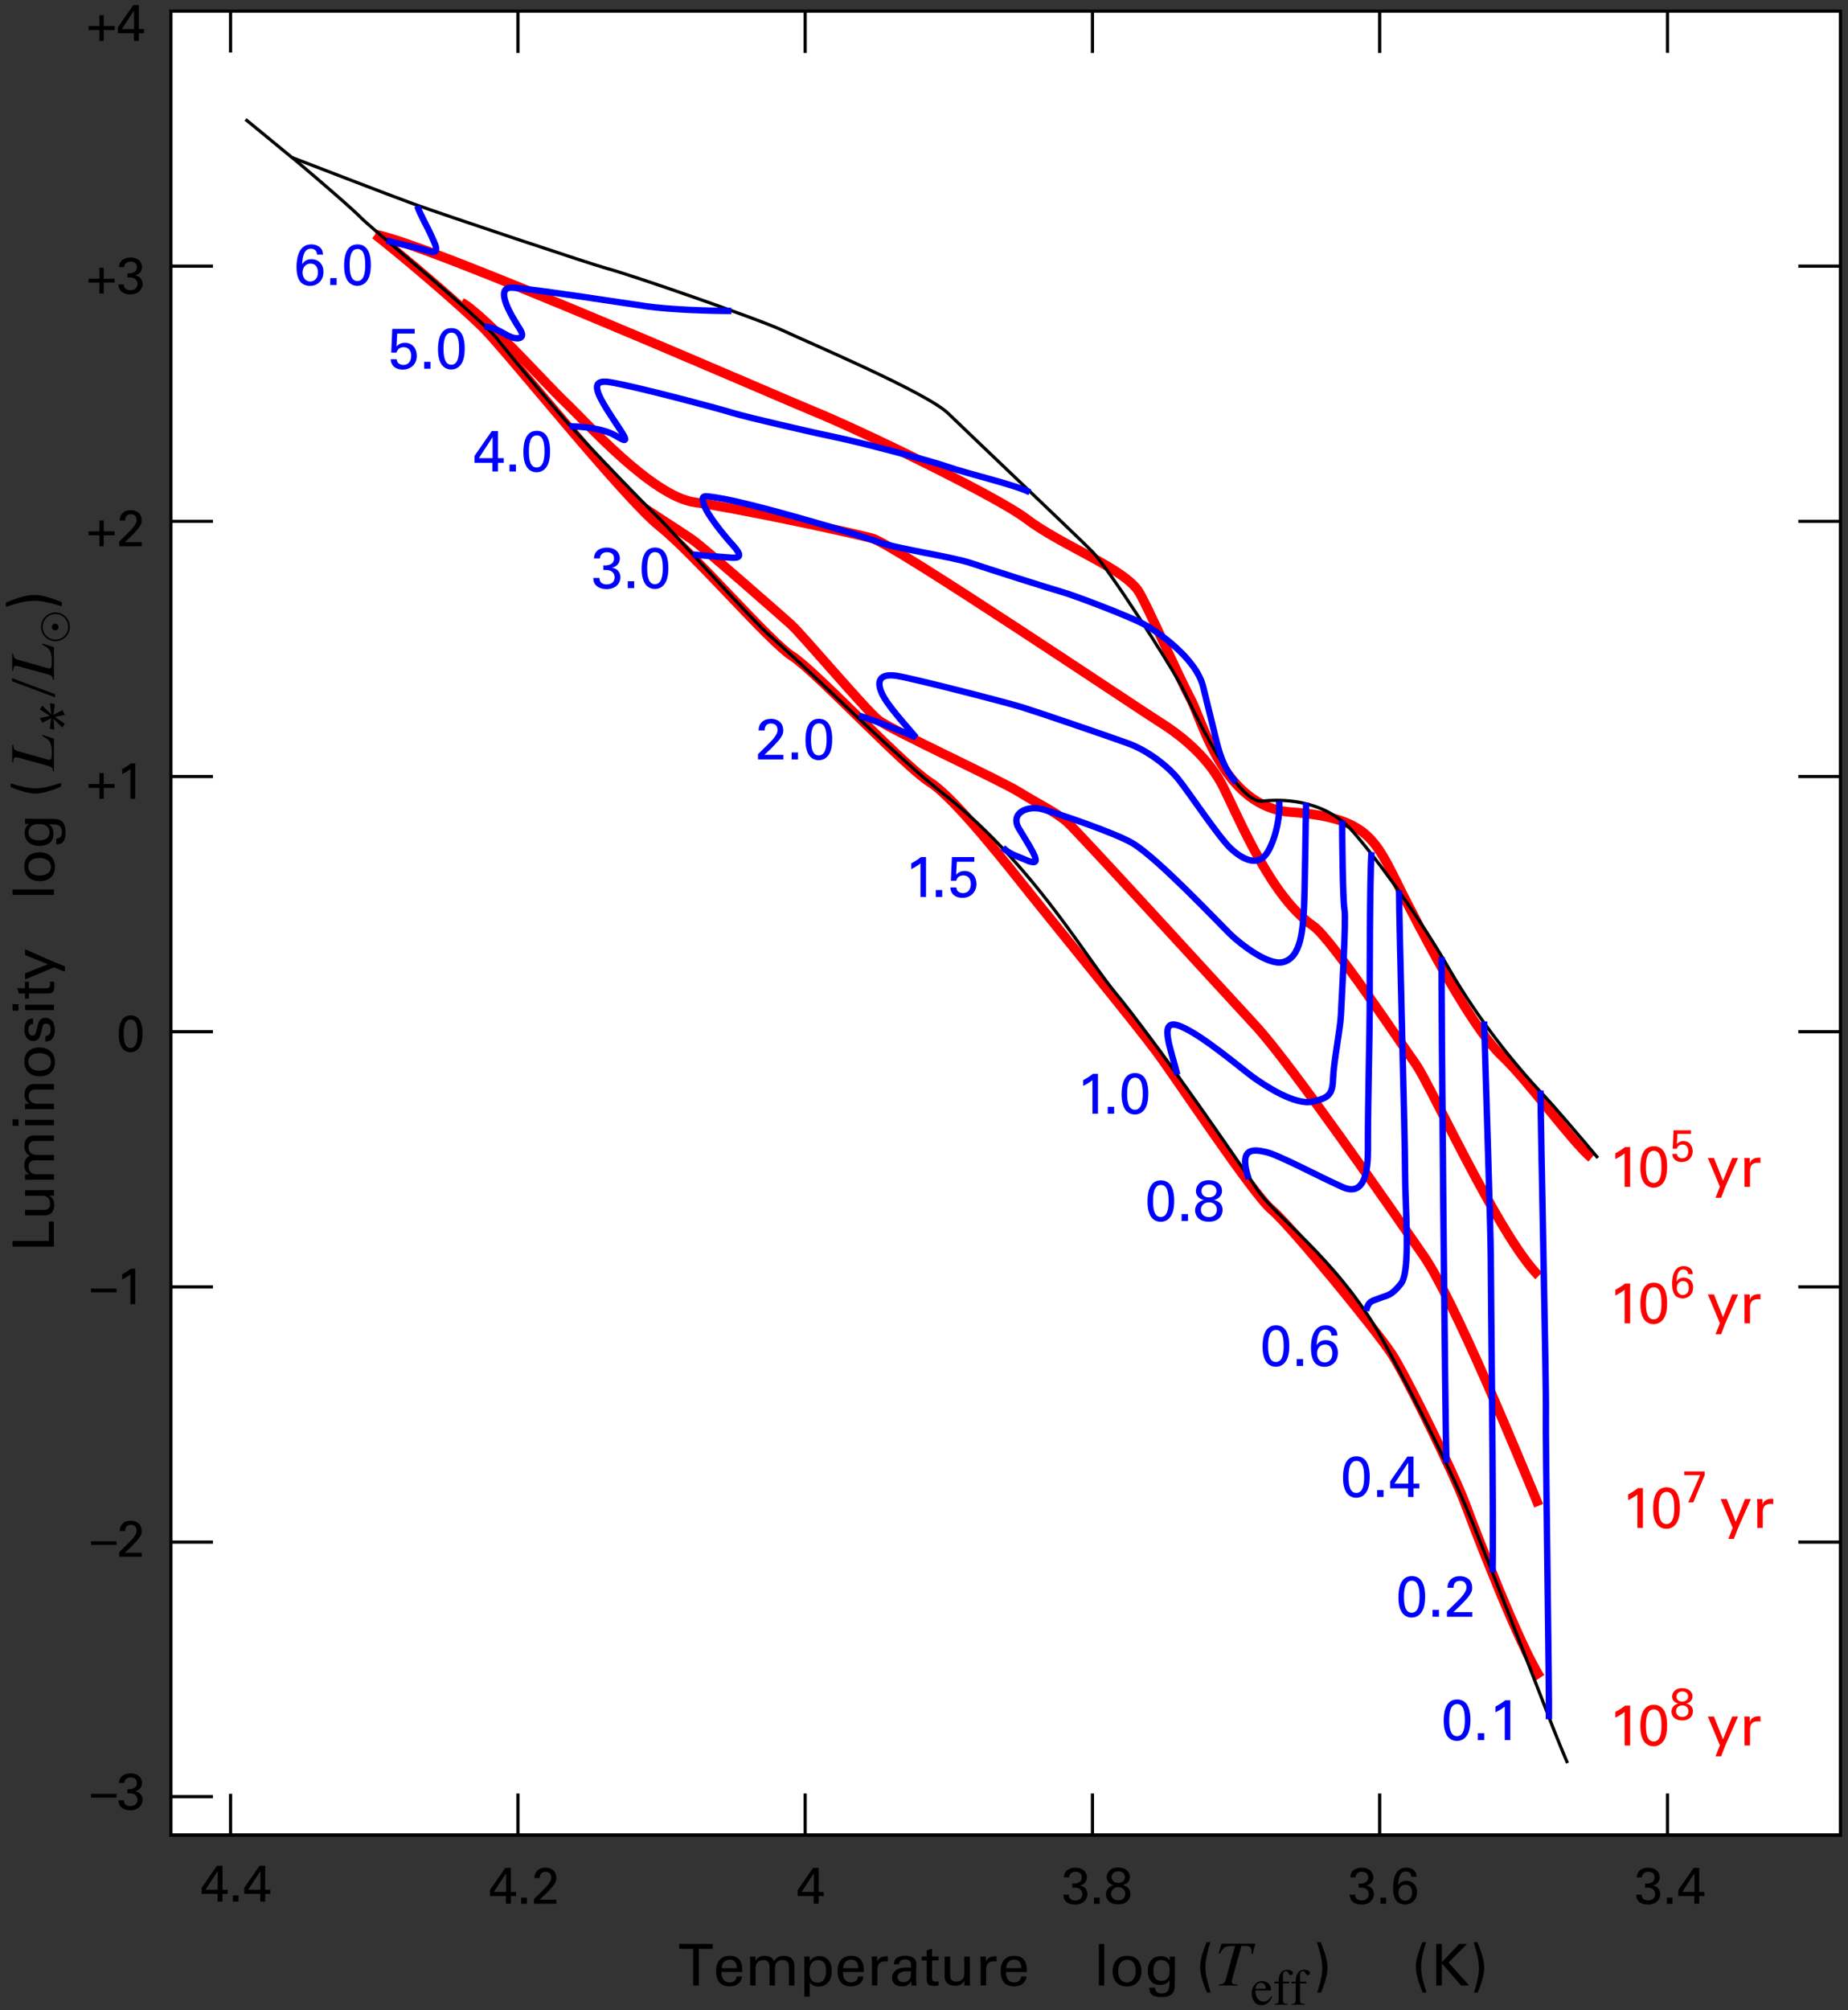
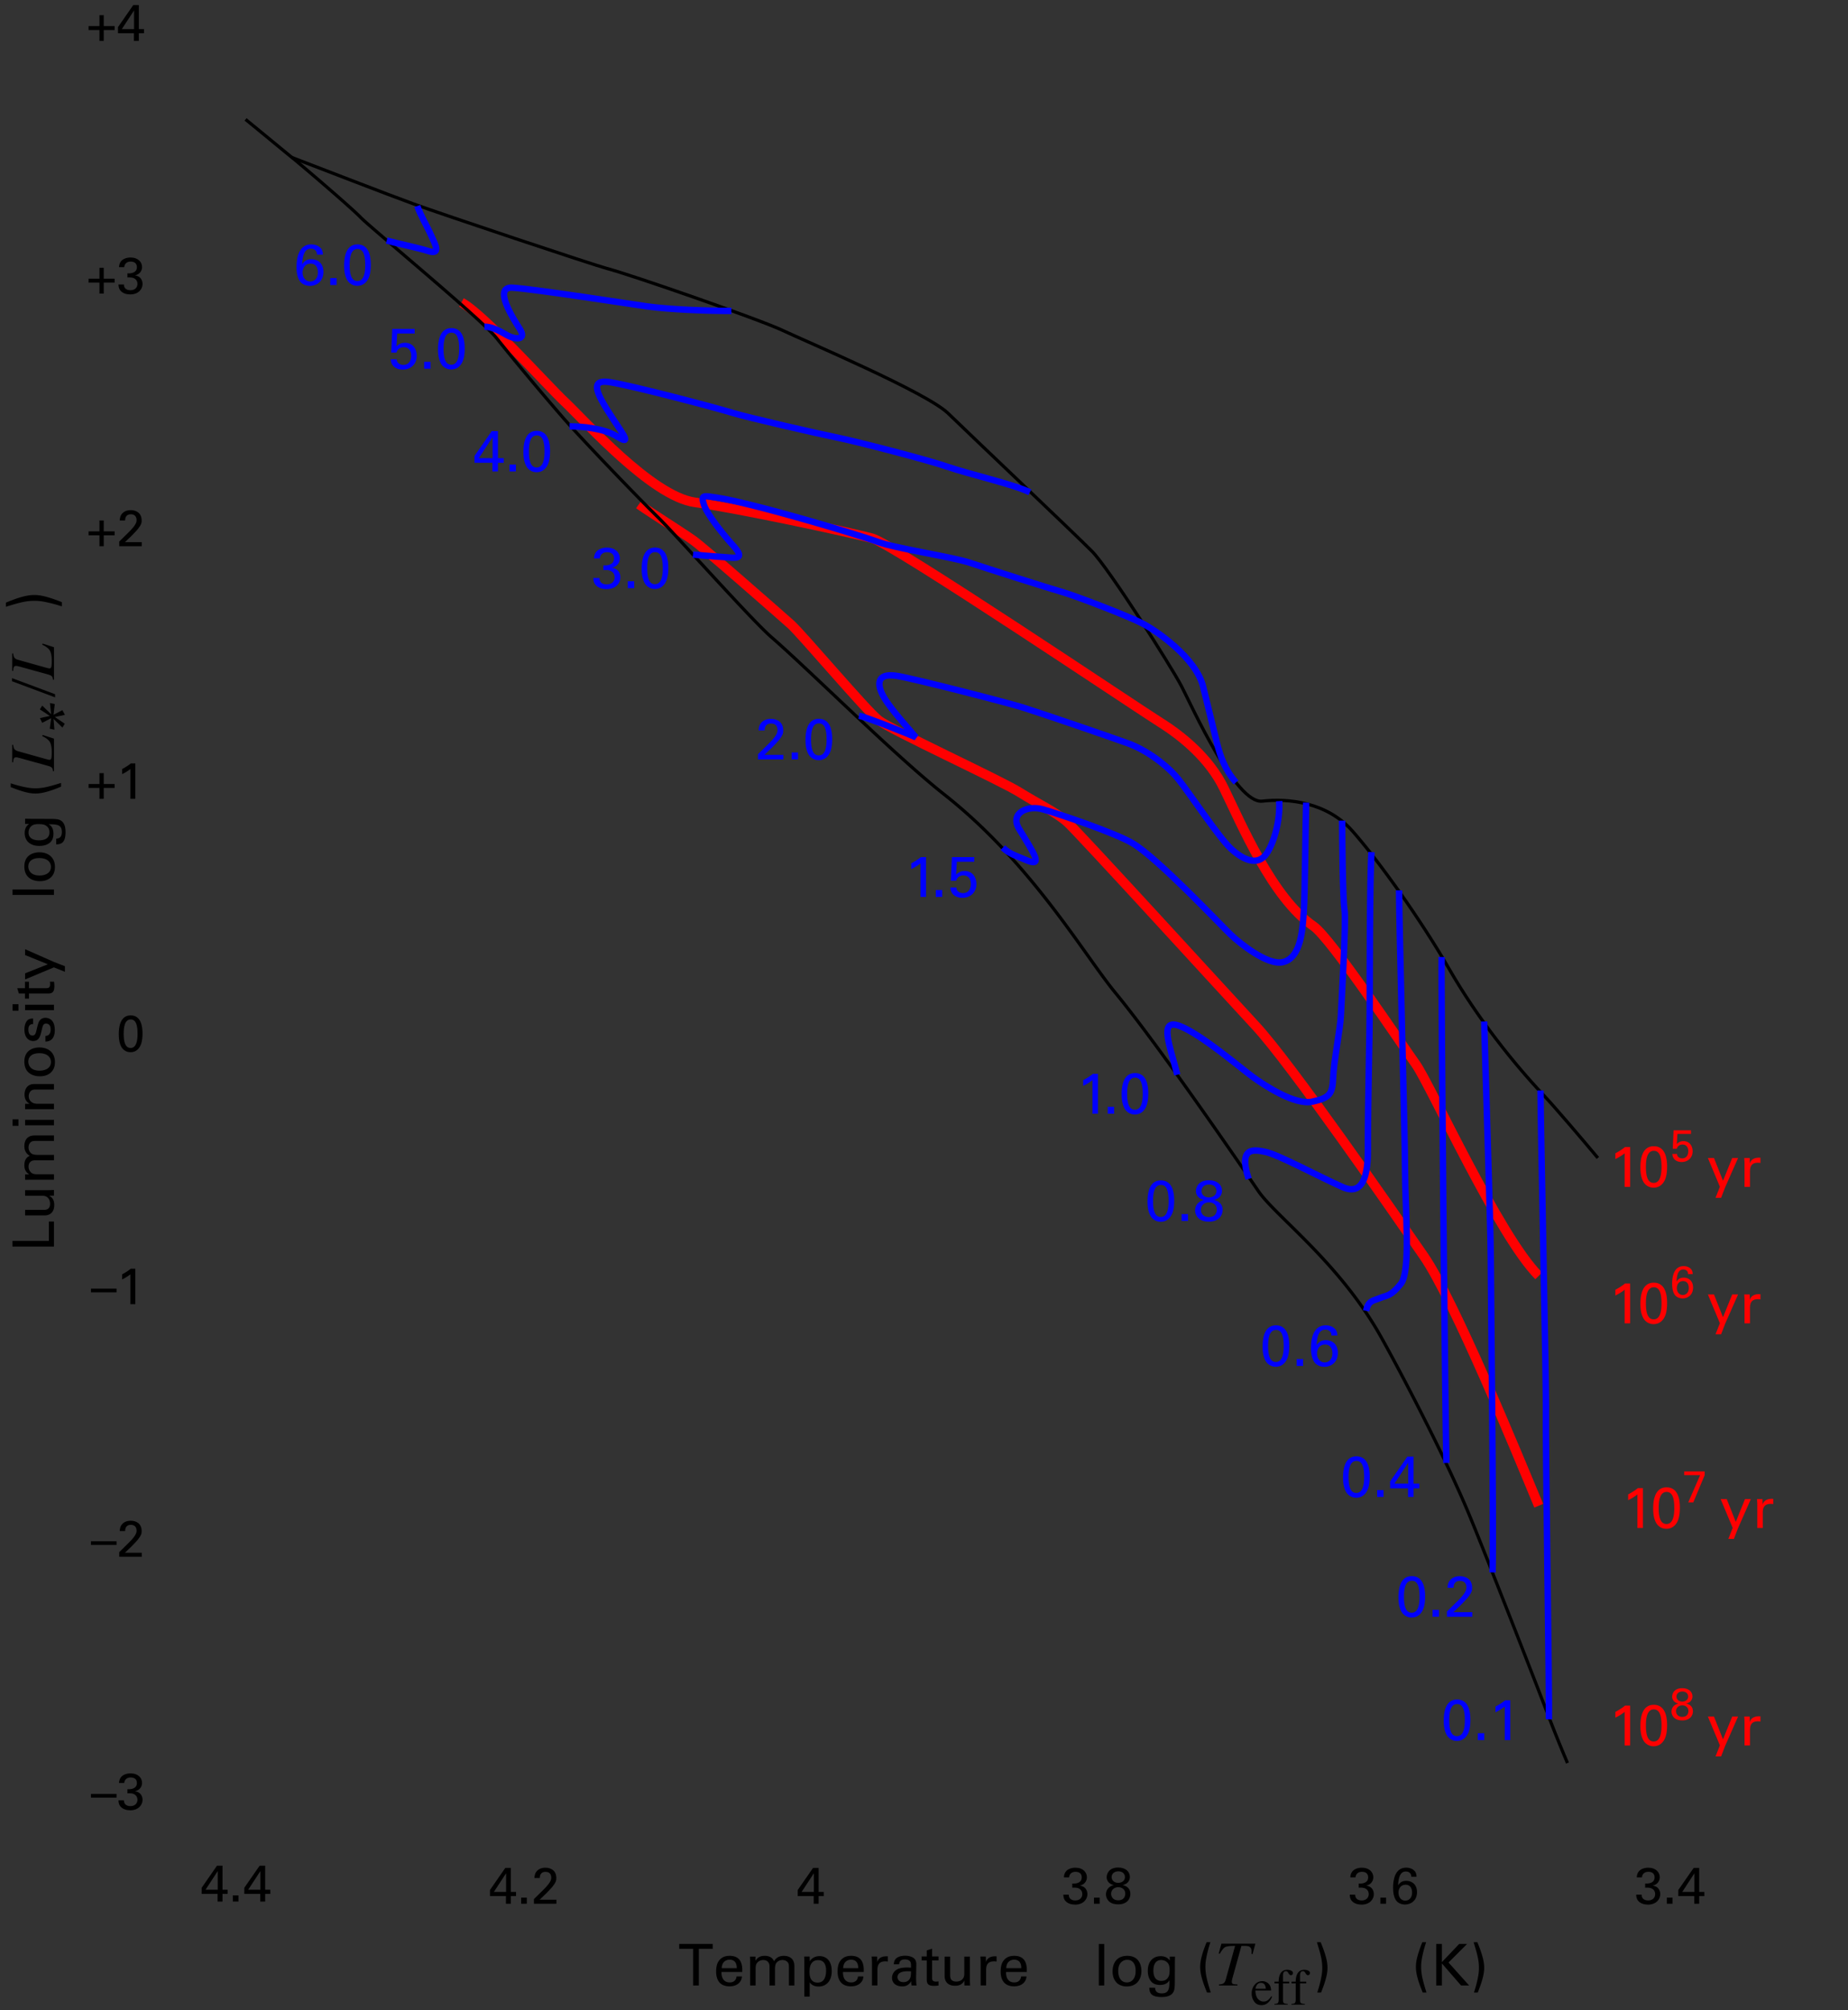
<svg xmlns="http://www.w3.org/2000/svg" height="685" width="630">
  <rect width="100%" height="100%" fill="#333333" stroke="none" />
-   <path stroke="#000" stroke-width="1" fill="#fff" d="M58.247 3.796h569.2v621.528h-569.2z" />
-   <path stroke="#000" stroke-width="1.088" d="M78.599 3.732V17.9m0 593.376v14.168m-20.352-.12h569.198V3.796H58.247zm.18-99.828H72.59m-14.164-86.96H72.59M58.427 612.228H72.59M58.427 351.572H72.59m-14.164-86.96H72.59m-14.164-86.968H72.59M58.427 90.692H72.59m540.47 434.804h14.168m-14.168-86.96h14.168m-14.168-86.964h14.168m-14.168-86.96h14.168m-14.168-86.968h14.168m-14.168-86.952h14.168M176.563 611.16v14.168m97.924-14.168v14.168m97.932-14.168v14.168m97.924-14.168v14.168m98.116-14.168v14.168m0-621.488v14.168M176.563 3.88v14.164M274.487 3.88v14.164M372.419 3.88v14.164M470.343 3.88v14.164" fill="none" />
  <path d="m70.067 643.956 4.164-6.364v6.364h-4.164zm4.112 4.028h1.676v-2.616h1.76v-1.412h-1.76v-8.196h-1.88l-5.232 7.532v2.076h5.436v2.616M79.363 647.984h1.934v-2.092h-1.934v2.092zM84.607 643.956l4.168-6.364v6.364h-4.168zm4.116 4.028h1.676v-2.616h1.756v-1.412h-1.756v-8.196h-1.884l-5.232 7.532v2.076h5.44v2.616M168.363 644.708l4.168-6.364v6.364h-4.168zm4.116 4.028h1.676v-2.616h1.76v-1.412h-1.76v-8.196h-1.888l-5.228 7.528v2.08h5.44v2.616M177.659 648.736h1.938v-2.092h-1.938v2.092zM182.019 647.148l3.152-3.104c.664-.644 1.324-1.34 1.868-2.072.7-.96.888-1.5.888-2.148 0-.592-.208-1.972-1.936-1.972-1.932 0-1.972 1.66-1.972 2.112h-1.828c.02-.592.068-1.74 1.116-2.648.84-.716 1.852-.872 2.616-.872 1.844 0 3.732.944 3.732 3.52 0 .768-.052 1.36-1.36 3.02-.348.436-1.884 2.024-2.232 2.368l-2.108 2.008h5.732v1.376h-7.668v-1.588M273.279 644.708l4.168-6.364v6.364h-4.168zm4.116 4.028h1.676v-2.616h1.756v-1.412h-1.756v-8.196h-1.884l-5.232 7.528v2.08h5.44v2.616M364.347 645.632c-.016 1.152.732 1.972 2.216 1.972 1.692 0 2.408-1.08 2.408-2.144 0-1.272-.852-1.936-1.744-2.132-.624-.12-1.064-.1-1.676-.08v-1.416c1.204.104 3.228-.14 3.228-2.092 0-1.36-.924-1.9-2.128-1.9-.908 0-2.04.396-2.2 1.9h-1.756c.1-3 2.924-3.296 3.908-3.296 2.628 0 3.936 1.588 3.936 3.26 0 .996-.54 2.424-2.408 2.844 2.584.364 2.584 2.684 2.584 2.924 0 1.696-1.38 3.556-4.188 3.556-1.268 0-2.544-.364-3.308-1.252-.684-.768-.7-1.64-.716-2.144h1.844M372.947 648.736h1.934v-2.092h-1.934v2.092zM383.51 639.652c0 1.184-.991 1.952-2.315 1.952-1.26 0-2.232-.784-2.232-1.952 0-1.204.992-1.972 2.284-1.972 1.444 0 2.264.872 2.264 1.972zm-3.82 2.72c-.535.172-1.163.348-1.74.924-.611.576-.927 1.412-.927 2.212 0 .924.424 1.832 1.064 2.428.876.8 2.092 1.008 3.124 1.008 3 0 4.148-1.884 4.148-3.54 0-2.336-1.916-2.86-2.632-3.052 1.692-.316 2.46-1.548 2.46-2.732 0-1.852-1.468-3.232-4.012-3.232-3.172 0-3.908 2.22-3.908 3.296 0 1.208.82 2.34 2.424 2.688zm-.907 2.98c0-1.272.98-2.264 2.464-2.264 1.372 0 2.368.868 2.368 2.212 0 .908-.468 2.264-2.404 2.264-1.796 0-2.428-1.272-2.428-2.212M461.99 645.632c-.015 1.152.737 1.972 2.217 1.972 1.692 0 2.408-1.08 2.408-2.144 0-1.272-.852-1.936-1.74-2.132-.628-.12-1.068-.1-1.68-.08v-1.416c1.204.104 3.228-.14 3.228-2.092 0-1.36-.924-1.9-2.124-1.9-.908 0-2.04.396-2.204 1.9h-1.756c.104-3 2.928-3.296 3.908-3.296 2.628 0 3.936 1.588 3.936 3.26 0 .996-.54 2.424-2.408 2.844 2.584.364 2.584 2.684 2.584 2.924 0 1.696-1.38 3.556-4.184 3.556-1.276 0-2.544-.364-3.312-1.252-.68-.768-.7-1.64-.716-2.144h1.844M470.59 648.736h1.938v-2.092h-1.937v2.092zM479.063 647.672c-1.344 0-2.316-1.148-2.316-2.72 0-1.376.78-2.704 2.408-2.704 2 0 2.244 1.836 2.244 2.688 0 1.972-1.252 2.736-2.336 2.736zm3.852-8.14c-.016-.472-.032-1.24-.644-1.956-.416-.452-1.308-1.148-2.892-1.148-3.82 0-4.468 4.184-4.468 6.82 0 1.532.212 3.256 1.1 4.444.648.836 1.812 1.304 2.98 1.304 2.076 0 4.084-1.412 4.084-4.216 0-2.564-1.676-3.872-3.648-3.872-1.756 0-2.424.976-2.808 1.532.16-3.208.928-4.704 2.672-4.704.764 0 1.816.38 1.832 1.796h1.792M559.639 645.632c-.02 1.152.732 1.972 2.216 1.972 1.692 0 2.408-1.08 2.408-2.144 0-1.272-.856-1.936-1.744-2.132-.628-.12-1.068-.1-1.676-.08v-1.416c1.204.104 3.228-.14 3.228-2.092 0-1.36-.928-1.9-2.128-1.9-.908 0-2.04.396-2.2 1.9h-1.76c.104-3 2.928-3.296 3.908-3.296 2.628 0 3.94 1.588 3.94 3.26 0 .996-.544 2.424-2.408 2.844 2.58.364 2.58 2.684 2.58 2.924 0 1.696-1.38 3.556-4.184 3.556-1.272 0-2.544-.364-3.312-1.252-.68-.768-.7-1.64-.716-2.144h1.848M568.235 648.736h1.934v-2.092h-1.934v2.092zM573.483 644.708l4.164-6.364v6.364h-4.164zm4.112 4.028h1.676v-2.616h1.76v-1.412h-1.76v-8.196h-1.88l-5.236 7.528v2.08h5.44v2.616M33.907 10.228H30.19V8.884h3.716V5.172h1.464v3.712h3.712v1.344H35.37v3.716h-1.464v-3.716M41.539 9.912l4.168-6.364v6.364h-4.168zm4.116 4.028h1.676v-2.616h1.76V9.912h-1.76V1.716h-1.888l-5.228 7.532v2.076h5.44v2.616M33.907 96.32H30.19v-1.344h3.716v-3.712h1.464v3.712h3.712v1.344H35.37v3.716h-1.464V96.32M42.239 96.932c-.02 1.152.732 1.972 2.212 1.972 1.692 0 2.408-1.084 2.408-2.144 0-1.276-.852-1.94-1.744-2.132-.628-.12-1.064-.1-1.676-.084v-1.412c1.204.104 3.228-.14 3.228-2.092 0-1.364-.924-1.9-2.128-1.9-.908 0-2.04.396-2.196 1.9h-1.764c.104-3 2.932-3.296 3.908-3.296 2.632 0 3.944 1.588 3.944 3.256 0 1-.544 2.428-2.412 2.848 2.584.364 2.584 2.68 2.584 2.928 0 1.692-1.38 3.552-4.184 3.552-1.272 0-2.544-.364-3.312-1.252-.68-.768-.7-1.64-.716-2.144h1.848M33.907 182.412H30.19v-1.344h3.716v-3.712h1.464v3.712h3.712v1.344H35.37v3.712h-1.464v-3.712M40.65 184.54l3.157-3.104c.664-.644 1.324-1.344 1.864-2.072.7-.96.892-1.504.892-2.148 0-.588-.212-1.972-1.94-1.972-1.932 0-1.968 1.656-1.968 2.112h-1.828c.016-.592.068-1.744 1.116-2.652.836-.716 1.848-.868 2.616-.868 1.844 0 3.732.94 3.732 3.52 0 .768-.052 1.36-1.364 3.016-.348.436-1.88 2.024-2.232 2.372l-2.108 2.004h5.736v1.376H40.65v-1.584M33.907 268.504H30.19v-1.34h3.716v-3.712h1.464v3.712h3.712v1.34H35.37v3.712h-1.464v-3.712M44.455 262.052c-.748.628-1.952 1.344-2.808 1.748v-1.748c1.136-.596 2.252-1.324 2.932-1.9h1.552v12.064h-1.676v-10.164M42.167 352.332c0-2.164.28-4.936 2.388-4.936 1.832 0 2.34 2.004 2.34 4.904 0 2.16-.352 4.808-2.372 4.808-1.832 0-2.356-2.088-2.356-4.776zm-1.676.088c0 2.164.384 3.328.788 4.136.524 1.06 1.62 2 3.224 2 .544 0 1.556-.12 2.408-.92 1.096-1.032 1.672-2.636 1.672-5.496 0-2.268-.432-6.136-4.044-6.136-3.836 0-4.048 4.62-4.048 6.416M31.01 440.376h8.716v-1.257H31.01v1.257zM44.455 434.236c-.748.628-1.952 1.344-2.808 1.748v-1.748c1.136-.592 2.252-1.32 2.932-1.9h1.552v12.068h-1.676v-10.168M31.01 526.468h8.716v-1.257H31.01v1.257zM40.65 528.908l3.157-3.104c.664-.644 1.324-1.34 1.864-2.072.7-.96.892-1.504.892-2.148 0-.592-.212-1.972-1.94-1.972-1.932 0-1.968 1.656-1.968 2.112h-1.828c.016-.592.068-1.74 1.116-2.648.836-.716 1.848-.872 2.616-.872 1.844 0 3.732.94 3.732 3.52 0 .768-.052 1.36-1.364 3.02-.348.432-1.88 2.02-2.232 2.368l-2.108 2.008h5.736v1.376H40.65v-1.588M31.01 612.56h8.716v-1.253H31.01v1.253zM42.239 613.484c-.02 1.148.732 1.972 2.212 1.972 1.692 0 2.408-1.084 2.408-2.144 0-1.276-.852-1.936-1.744-2.132-.628-.12-1.064-.104-1.676-.084v-1.412c1.204.104 3.228-.144 3.228-2.092 0-1.364-.924-1.9-2.128-1.9-.908 0-2.04.396-2.196 1.9h-1.764c.104-3 2.932-3.296 3.908-3.296 2.632 0 3.944 1.588 3.944 3.26 0 .996-.544 2.42-2.412 2.844 2.584.364 2.584 2.68 2.584 2.924 0 1.696-1.38 3.556-4.184 3.556-1.272 0-2.544-.364-3.312-1.252-.68-.768-.7-1.64-.716-2.144h1.848" />
  <g stroke="red" stroke-width=".817" fill="none">
-     <path d="M127.887 79.908c8.72 6.812 28.88 23.84 37.052 32.012 8.176 8.172 47.948 57.896 59.94 67.432 11.988 9.536 37.596 39.504 45.224 44.272s38.144 37.46 46.86 42.908 27.244 29.288 34.872 38.824 35.42 43.588 42.504 53.124c7.08 9.536 32.692 48.364 39.228 53.812 6.54 5.448 35.964 41.544 40.872 49.036 4.9 7.496 21.248 40.868 25.06 51.084 3.816 10.216 18.528 48.36 25.612 59.256M127.887 79.908c17.984 3.068 138.944 55.98 148.752 59.94 16.892 6.812 63.424 29.476 73.02 36.78 12.528 9.536 33.784 17.024 38.684 25.2 3.016 5.024 13.076 27.924 17.436 36.1 4.36 8.172 11.38 37.164 34.328 38.82 28.336 2.044 28.876 10.216 39.78 31.332 10.896 21.112 23.428 43.588 32.148 51.764 8.716 8.172 23.972 29.288 30.512 34.74" stroke-width="3.268" />
    <path d="M157.315 103.064c7.628 4.088 28.876 27.924 35.416 34.06 6.536 6.124 29.424 32.008 44.136 34.052 14.712 2.04 52.852 10.212 60.484 12.26 7.248 1.944 90.448 57.896 98.076 62.664 7.628 4.764 16.828 12.308 21.796 22.476 5.996 12.26 16.568 37.484 30.516 46.996 5.992 4.084 29.968 40.184 34.872 46.992 4.904 6.812 28.332 58.58 41.956 72.2" stroke-width="3.268" />
    <path d="M524.567 513.092c-7.628-18.388-28.876-70.152-39.228-85.136-10.356-14.984-45.228-65.392-57.216-78.328-11.984-12.944-60.484-66.068-64.296-69.476-3.816-3.404-9.808-6.128-16.344-10.216-6.54-4.084-43.596-21.112-47.952-24.52-4.36-3.404-26.156-29.288-29.968-32.692-3.816-3.404-29.428-25.884-33.24-28.608-3.816-2.724-14.712-9.536-18.524-12.26" stroke-width="3.268" />
  </g>
  <g fill="red">
    <path d="M553.85 393.008c-.847.704-2.195 1.508-3.16 1.96v-1.96c1.277-.668 2.529-1.492 3.297-2.14h1.744v13.576h-1.88v-11.436M561.107 397.716c0-2.436.316-5.556 2.692-5.556 2.056 0 2.624 2.26 2.624 5.516 0 2.432-.392 5.412-2.668 5.412-2.056 0-2.648-2.356-2.648-5.372zm-1.88.096c0 2.436.432 3.748.884 4.648.584 1.196 1.82 2.26 3.628 2.26.608 0 1.744-.14 2.704-1.04 1.236-1.16 1.884-2.964 1.884-6.18 0-2.548-.492-6.908-4.552-6.908-4.316 0-4.548 5.2-4.548 7.22M571.71 393.224c.029 1.068.965 1.496 1.749 1.496 1.852 0 2.096-1.736 2.096-2.424 0-1.44-.776-2.28-2-2.28-.608 0-1.1.232-1.42.552-.32.324-.408.644-.488.888h-1.388l.276-6.284h5.936v1.232h-4.624l-.2 3.42c.324-.32.992-.98 2.228-.98 2.124 0 3.16 1.668 3.16 3.48 0 2.076-1.468 3.648-3.768 3.648-1.712 0-3.068-.948-3.144-2.748h1.588M588.15 404.504l-1.411 3.664h-1.9l1.488-3.76-4.1-9.812h2.08l3.08 7.768 3.14-7.768h2l-4.376 9.908M594.723 396.596c0-.668-.04-1.356-.1-2h1.864l.04 1.9c.352-1.372 1.528-1.824 2.352-1.944.552-.08.96-.056 1.272-.036v1.804a1.322 1.322 0 0 0-.348-.076c-.14-.024-.316-.024-.532-.024-2.172 0-2.684 1.296-2.684 2.984v5.236h-1.864v-7.844M553.85 439.504c-.847.708-2.195 1.512-3.16 1.964v-1.964c1.277-.664 2.529-1.488 3.297-2.136h1.744v13.576h-1.88v-11.44M561.107 444.216c0-2.436.316-5.556 2.692-5.556 2.056 0 2.624 2.26 2.624 5.516 0 2.428-.392 5.412-2.668 5.412-2.056 0-2.648-2.356-2.648-5.372zm-1.88.096c0 2.432.432 3.744.884 4.648.584 1.196 1.82 2.256 3.628 2.256.608 0 1.744-.136 2.704-1.036 1.236-1.16 1.884-2.964 1.884-6.18 0-2.552-.492-6.908-4.552-6.908-4.316 0-4.548 5.2-4.548 7.22M573.679 441.292c-1.176 0-2.032-1.004-2.032-2.38 0-1.204.688-2.36 2.108-2.36 1.752 0 1.968 1.596 1.968 2.348 0 1.724-1.1 2.392-2.044 2.392zm3.372-7.124c-.016-.408-.032-1.084-.564-1.708-.364-.4-1.144-1.008-2.532-1.008-3.344 0-3.908 3.664-3.908 5.968 0 1.34.18 2.852.96 3.888.568.732 1.588 1.148 2.608 1.148 1.816 0 3.572-1.236 3.572-3.696 0-2.244-1.464-3.384-3.188-3.384-1.544 0-2.124.852-2.456 1.34.136-2.808.808-4.12 2.332-4.12.672 0 1.588.336 1.604 1.572h1.572M588.15 451.004l-1.411 3.664h-1.9l1.488-3.76-4.1-9.812h2.08l3.08 7.768 3.14-7.768h2l-4.376 9.908M594.723 443.096c0-.668-.04-1.356-.1-2h1.864l.04 1.9c.352-1.376 1.528-1.828 2.352-1.944.552-.08.96-.056 1.272-.036v1.8a1.517 1.517 0 0 0-.348-.072c-.14-.024-.316-.024-.532-.024-2.172 0-2.684 1.292-2.684 2.984v5.236h-1.864v-7.844M558.207 509.248c-.844.708-2.196 1.512-3.16 1.964v-1.964c1.28-.668 2.532-1.488 3.296-2.136h1.744v13.572h-1.88v-11.436M565.467 513.96c0-2.436.312-5.556 2.688-5.556 2.06 0 2.624 2.26 2.624 5.516 0 2.428-.392 5.412-2.664 5.412-2.06 0-2.648-2.356-2.648-5.372zm-1.884.092c0 2.436.432 3.748.884 4.652.588 1.196 1.82 2.26 3.628 2.26.608 0 1.748-.14 2.708-1.044 1.236-1.16 1.88-2.96 1.88-6.18 0-2.548-.492-6.904-4.548-6.904-4.316 0-4.552 5.2-4.552 7.216M574.159 501.412h6.972v1.284l-3.876 9.276h-1.724l4.06-9.296h-5.432v-1.264M592.51 520.744l-1.415 3.668h-1.9l1.492-3.764-4.104-9.808h2.084l3.076 7.768 3.14-7.768h2l-4.372 9.904M599.079 512.84c0-.668-.036-1.352-.1-2h1.864l.044 1.904c.348-1.376 1.524-1.828 2.352-1.944.548-.08.96-.06 1.272-.036v1.8a1.51 1.51 0 0 0-.352-.072c-.136-.024-.312-.024-.532-.024-2.172 0-2.684 1.296-2.684 2.984v5.232h-1.864v-7.844M553.85 583.356c-.847.708-2.195 1.512-3.16 1.964v-1.964c1.277-.668 2.529-1.488 3.297-2.136h1.744v13.576h-1.88v-11.44M561.107 588.064c0-2.436.316-5.556 2.692-5.556 2.056 0 2.624 2.26 2.624 5.516 0 2.428-.392 5.412-2.668 5.412-2.056 0-2.648-2.352-2.648-5.372zm-1.88.092c0 2.436.432 3.752.884 4.652.584 1.196 1.82 2.26 3.628 2.26.608 0 1.744-.14 2.704-1.044 1.236-1.156 1.884-2.96 1.884-6.18 0-2.548-.492-6.904-4.552-6.904-4.316 0-4.548 5.2-4.548 7.216M575.507 578.124c0 1.04-.868 1.708-2.024 1.708-1.104 0-1.956-.684-1.956-1.708 0-1.052.868-1.724 1.996-1.724 1.268 0 1.984.764 1.984 1.724zm-3.34 2.38c-.472.152-1.02.308-1.524.812-.536.5-.816 1.232-.816 1.936 0 .808.372 1.6.94 2.12.76.704 1.828.884 2.728.884 2.624 0 3.632-1.644 3.632-3.096 0-2.044-1.68-2.504-2.304-2.668 1.48-.276 2.148-1.36 2.148-2.4 0-1.616-1.28-2.82-3.512-2.82-2.772 0-3.412 1.936-3.412 2.884 0 1.052.72 2.044 2.12 2.348zm-.796 2.608c0-1.112.856-1.98 2.152-1.98 1.204 0 2.076.764 2.076 1.936 0 .796-.412 1.984-2.104 1.984-1.576 0-2.124-1.116-2.124-1.94M588.15 594.848l-1.411 3.668h-1.9l1.488-3.764-4.1-9.808h2.08l3.08 7.768 3.14-7.768h2l-4.376 9.904M594.723 586.948c0-.668-.04-1.356-.1-2h1.864l.04 1.9c.352-1.376 1.528-1.828 2.352-1.944.552-.08.96-.06 1.272-.036v1.804a1.322 1.322 0 0 0-.348-.076c-.14-.024-.316-.024-.532-.024-2.172 0-2.684 1.296-2.684 2.984v5.236h-1.864v-7.844" />
  </g>
  <g stroke="#000" stroke-width=".272" fill="none">
    <path d="M83.71 40.688c7.64 6.232 13.497 11.104 15.845 12.996 2.992 2.384 20.156 17.028 23.428 20.436 3.268 3.404 41.136 34.644 46.244 41.032 6.54 8.176 16.144 19.668 23.296 27.844 5.98 6.828 24.18 25.796 31.808 33.288 6 5.896 31.792 34.888 38.684 40.868 12.88 11.152 41.944 40.232 58.852 53.552 29.832 23.496 47.656 54.6 58.436 67.684 14.1 17.108 40.752 55.872 48.632 67.428 5.924 8.684 27.588 24.264 41.888 49.808 6.376 11.384 21.664 40.352 30.036 60.532 5.896 14.196 22.256 56.12 26.972 68.452a502.933 502.933 0 0 0 6.54 16.176" stroke-width="1.088" />
    <path d="M99.555 53.684c9.808 3.744 32.216 12.448 41.272 15.748 9.812 3.58 61.696 20.92 66.072 22.052 7.896 2.044 52.032 17.368 59.936 21.116 7.896 3.748 49.036 21.112 56.396 28.264 7.356 7.156 43.316 41.208 49.036 46.996s26.976 39.168 30.516 45.976c3.54 6.812 18.524 40.184 27.52 39.164 8.988-1.02 22.064.34 30.784 10.22 8.716 9.872 23.156 29.968 32.964 46.996 9.808 17.024 22.212 32.448 32.42 43.244 3.54 3.748 12.26 13.968 18.256 21.12" stroke-width="1.088" />
  </g>
  <path stroke="#00f" stroke-width="2.18" d="M525.179 371.592c0 10.98 2.04 102.42 1.836 109.828s1.228 99.104 1.024 104.464M505.97 348.092c.208 10.216 2.248 71.264 2.248 80.456 0 9.196 1.024 89.652.616 107.276m-17.372-209.696c-.22 12.28 1.248 160.368 1.632 172.404m-16.136-195.14c0 12.004 2.04 83.776 2.04 96.036s2.048 33.716-1.432 38.056c-3.472 4.344-4.696 3.832-7.148 4.856-2.452 1.02-3.884.764-4.7 4.34m1.84-156.316c-.612 8.428-.612 45.72-.612 53.636 0 7.924-.616 31.868-.616 45.208 0 5.112.616 19.416-8.584 15.328-8.46-3.764-21.956-11.088-26.356-12.008-3.68-.764-9.396-2.04-5.72 9.196m-24.316-35.504c-2.452-9.704-6.54-19.408.816-16.6s21.048 14.56 24.932 17.368c3.88 2.812 14.3 9.704 20.228 8.428s6.948-2.556 7.148-8.172c.208-5.62 2.456-16.604 2.66-21.456s1.84-32.436 1.224-35.756c-.612-3.324-.816-25.288-.816-30.396m-12.26-6.132c-.204 4.856-.412 32.44-.82 37.292s-.608 15.836-7.352 17.112c-5.06.956-14.1-6.128-17.576-9.448-3.472-3.324-24.972-26.184-33.508-31.16-6.132-3.576-24.94-9.908-30.444-11.496-5.316-1.532-11.432 1.268-8.176 6.64 5.108 8.428 8.668 13.484 2.044 10.472-2.248-1.02-5.312-1.788-7.56-4.084M292.85 243.88c2.452.512 17.368 6.384 19.412 7.404-3.884-4.596-9.808-10.98-11.644-15.064-1.84-4.088-.82-6.9 5.312-5.88 6.128 1.024 37.22 9.016 42.704 10.728 6.54 2.044 29.628 9.964 35.964 12.26 6.332 2.3 13.28 7.412 17.164 12.26 3.88 4.856 13.688 19.668 17.776 23.5s9.16 6.312 12.26 1.788c2.452-3.576 4.7-11.236 4.288-17.88M236.25 188.964c4.904.512 9.4.768 12.464 1.024s4.904 0 1.224-4.088c-3.676-4.084-8.988-10.728-10.008-14.048-1.024-3.32-.092-2.948 4.288-2.296 12.06 1.784 48.836 12.772 54.968 15.068 6.128 2.296 25.336 5.108 31.464 7.152 6.132 2.044 26.976 8.684 31.468 9.96 4.496 1.276 22.488 8.176 27.384 10.728 4.9 2.556 18.18 11.748 20.636 21.456 1.896 7.504 3.472 14.3 4.7 19.152 1.224 4.856 2.86 9.456 6.54 13.54m-227.22-121.32c4.088 0 11.28.652 15.528 3.064 2.248 1.276 5.36 3.492 1.836-1.788-7.148-10.728-11.848-17.624-3.676-16.348 8.176 1.276 36.988 8.94 41.892 10.472s29.42 7.152 35.76 8.432c6.332 1.276 31.056 7.66 37.596 9.96s23.088 6.128 27.992 8.68M165.143 111.32c2.252 0 4.496 1.024 7.56 2.812 3.068 1.788 6.952 1.788 4.496-2.044-2.452-3.832-9.196-14.492-2.452-14.052 7.764.512 41.1 5.708 45.976 6.388 7.356 1.02 20.004 1.532 28.604 1.532M142.259 70.2c1.02 3.064 3.472 7.148 4.696 9.96 1.228 2.812 3.68 6.896-1.02 5.364-3.316-1.08-9.604-2.3-14.1-3.576" fill="none" />
  <g fill="#00f">
    <path d="M105.755 95.932c-1.508 0-2.608-1.296-2.608-3.064 0-1.544.884-3.04 2.704-3.04 2.26 0 2.536 2.064 2.536 3.02 0 2.22-1.416 3.084-2.632 3.084zm4.336-9.164c-.02-.528-.04-1.392-.728-2.196-.468-.508-1.468-1.296-3.256-1.296-4.296 0-5.02 4.708-5.02 7.672 0 1.724.236 3.668 1.236 5.004.728.94 2.04 1.468 3.352 1.468 2.336 0 4.592-1.584 4.592-4.748 0-2.88-1.88-4.352-4.1-4.352-1.98 0-2.728 1.1-3.16 1.728.176-3.608 1.04-5.3 3.004-5.3.86 0 2.04.432 2.06 2.02h2.02M112.583 97.128h2.178v-2.355h-2.178v2.355zM119.195 90.4c0-2.436.312-5.556 2.688-5.556 2.056 0 2.628 2.26 2.628 5.516 0 2.432-.396 5.412-2.668 5.412-2.06 0-2.648-2.356-2.648-5.372zm-1.884.096c0 2.432.432 3.744.884 4.648.588 1.196 1.824 2.26 3.628 2.26.608 0 1.744-.14 2.708-1.044 1.236-1.156 1.884-2.96 1.884-6.18 0-2.544-.492-6.904-4.552-6.904-4.316 0-4.552 5.2-4.552 7.22M135.239 122.428c.036 1.368 1.236 1.92 2.256 1.92 2.372 0 2.688-2.236 2.688-3.116 0-1.848-1-2.924-2.572-2.924-.784 0-1.412.292-1.824.704s-.528.824-.628 1.14h-1.784l.352-8.084h7.632v1.588h-5.944l-.256 4.396c.412-.412 1.276-1.256 2.864-1.256 2.728 0 4.06 2.14 4.06 4.472 0 2.668-1.88 4.688-4.844 4.688-2.196 0-3.94-1.212-4.04-3.528h2.04M144.595 125.64h2.178v-2.352h-2.178v2.352zM151.203 118.916c0-2.436.312-5.556 2.688-5.556 2.06 0 2.628 2.26 2.628 5.516 0 2.428-.396 5.412-2.668 5.412-2.06 0-2.648-2.352-2.648-5.372zm-1.88.096c0 2.432.428 3.748.88 4.648.588 1.196 1.824 2.256 3.628 2.256.608 0 1.748-.136 2.708-1.04 1.236-1.156 1.884-2.96 1.884-6.18 0-2.548-.492-6.904-4.552-6.904-4.316 0-4.548 5.2-4.548 7.22M163.247 156.12l4.688-7.16v7.16h-4.688zm4.628 4.532h1.88v-2.944h1.984v-1.588h-1.984v-9.22h-2.116l-5.884 8.476v2.332h6.12v2.944M173.699 160.652h2.178V158.3H173.7v2.352zM180.31 153.924c0-2.432.313-5.556 2.689-5.556 2.056 0 2.628 2.26 2.628 5.52 0 2.428-.396 5.412-2.668 5.412-2.06 0-2.648-2.356-2.648-5.376zm-1.883.096c0 2.436.432 3.748.884 4.648.588 1.2 1.824 2.26 3.628 2.26.608 0 1.744-.136 2.708-1.04 1.236-1.16 1.88-2.96 1.88-6.18 0-2.548-.488-6.904-4.548-6.904-4.316 0-4.552 5.196-4.552 7.216M204.35 196.94c-.02 1.296.825 2.216 2.489 2.216 1.904 0 2.708-1.216 2.708-2.412 0-1.432-.96-2.18-1.96-2.392-.708-.14-1.196-.116-1.884-.1v-1.588c1.352.116 3.632-.16 3.632-2.356 0-1.532-1.044-2.136-2.396-2.136-1.02 0-2.296.452-2.472 2.136h-1.984c.124-3.372 3.296-3.708 4.396-3.708 2.964 0 4.432 1.788 4.432 3.672 0 1.116-.604 2.724-2.704 3.196 2.9.412 2.9 3.02 2.9 3.296 0 1.904-1.548 4-4.708 4-1.428 0-2.86-.416-3.724-1.412-.768-.86-.788-1.844-.804-2.412h2.08M214.023 200.432h2.175v-2.356h-2.175v2.356zM220.63 193.704c0-2.436.317-5.556 2.689-5.556 2.06 0 2.628 2.26 2.628 5.516 0 2.428-.392 5.412-2.668 5.412-2.056 0-2.648-2.352-2.648-5.372zm-1.88.096c0 2.432.433 3.748.88 4.648.589 1.196 1.825 2.26 3.633 2.26.604 0 1.744-.14 2.704-1.04 1.236-1.16 1.884-2.964 1.884-6.184 0-2.544-.492-6.9-4.552-6.9-4.316 0-4.548 5.196-4.548 7.216M258.415 256.996l3.552-3.492c.744-.728 1.492-1.512 2.1-2.336.784-1.076 1-1.688 1-2.412 0-.672-.236-2.22-2.176-2.22-2.18 0-2.22 1.864-2.22 2.376h-2.056c.02-.664.076-1.96 1.252-2.984.94-.804 2.08-.976 2.944-.976 2.08 0 4.2 1.056 4.2 3.96 0 .864-.06 1.528-1.532 3.396-.392.488-2.12 2.272-2.512 2.668l-2.372 2.252h6.452v1.552h-8.632v-1.784M269.875 258.78h2.178v-2.356h-2.178v2.356zM276.487 252.052c0-2.436.312-5.552 2.688-5.552 2.056 0 2.624 2.256 2.624 5.512 0 2.428-.392 5.412-2.668 5.412-2.056 0-2.644-2.352-2.644-5.372zm-1.884.096c0 2.432.432 3.748.884 4.648.588 1.196 1.82 2.26 3.628 2.26.608 0 1.744-.14 2.704-1.04 1.24-1.16 1.884-2.964 1.884-6.18 0-2.548-.488-6.904-4.552-6.904-4.312 0-4.548 5.192-4.548 7.216M313.803 294.204c-.844.704-2.196 1.508-3.156 1.96v-1.96c1.272-.668 2.528-1.492 3.292-2.136h1.748v13.572h-1.884v-11.436M319.027 305.64h2.175v-2.355h-2.175v2.355zM326.027 302.424c.036 1.368 1.232 1.92 2.252 1.92 2.376 0 2.688-2.232 2.688-3.116 0-1.844-1-2.924-2.568-2.924-.784 0-1.412.292-1.828.708-.408.408-.528.824-.624 1.136h-1.788l.356-8.08h7.632v1.588h-5.948l-.252 4.396c.412-.416 1.272-1.26 2.86-1.26 2.728 0 4.064 2.14 4.064 4.472 0 2.668-1.884 4.688-4.844 4.688-2.2 0-3.944-1.212-4.044-3.528h2.044M372.427 368.08c-.848.708-2.2 1.512-3.16 1.96v-1.96c1.276-.668 2.532-1.492 3.296-2.14h1.744v13.576h-1.88V368.08M377.643 379.512h2.178v-2.352h-2.178v2.352zM384.255 372.784c0-2.432.312-5.552 2.688-5.552 2.056 0 2.624 2.256 2.624 5.512 0 2.432-.392 5.416-2.668 5.416-2.056 0-2.644-2.356-2.644-5.376zm-1.884.096c0 2.436.428 3.748.884 4.648.588 1.196 1.82 2.26 3.628 2.26.608 0 1.744-.14 2.708-1.04 1.236-1.16 1.88-2.96 1.88-6.18 0-2.548-.492-6.908-4.548-6.908-4.316 0-4.552 5.2-4.552 7.22M393.075 409.344c0-2.436.316-5.556 2.692-5.556 2.056 0 2.624 2.256 2.624 5.516 0 2.428-.392 5.408-2.668 5.408-2.056 0-2.648-2.348-2.648-5.368zm-1.88.096c0 2.432.428 3.748.884 4.648.584 1.196 1.82 2.256 3.628 2.256.608 0 1.744-.136 2.708-1.04 1.232-1.16 1.88-2.96 1.88-6.18 0-2.548-.492-6.904-4.548-6.904-4.316 0-4.552 5.2-4.552 7.22M402.823 416.068H405v-2.352h-2.178v2.352zM414.71 405.848c0 1.336-1.115 2.196-2.607 2.196-1.412 0-2.508-.88-2.508-2.196 0-1.352 1.116-2.216 2.564-2.216 1.632 0 2.552.98 2.552 2.216zm-4.295 3.06c-.608.2-1.312.396-1.96 1.04-.688.648-1.04 1.588-1.04 2.492 0 1.04.468 2.064 1.196 2.724.984.904 2.352 1.14 3.516 1.14 3.372 0 4.664-2.116 4.664-3.98 0-2.628-2.156-3.216-2.96-3.436 1.904-.352 2.764-1.74 2.764-3.076 0-2.084-1.648-3.632-4.516-3.632-3.564 0-4.388 2.492-4.388 3.708 0 1.356.92 2.628 2.724 3.02zm-1.02 3.356c0-1.436 1.096-2.552 2.764-2.552 1.552 0 2.672.984 2.672 2.492 0 1.024-.532 2.552-2.704 2.552-2.02 0-2.732-1.432-2.732-2.492M432.307 458.744c0-2.436.316-5.556 2.692-5.556 2.056 0 2.624 2.26 2.624 5.516 0 2.428-.396 5.412-2.668 5.412-2.056 0-2.648-2.356-2.648-5.372zm-1.88.096c0 2.436.428 3.744.884 4.648.584 1.196 1.82 2.26 3.628 2.26.608 0 1.74-.14 2.704-1.04 1.236-1.16 1.884-2.964 1.884-6.18 0-2.552-.492-6.908-4.548-6.908-4.316 0-4.552 5.2-4.552 7.22M442.055 465.472h2.174v-2.355h-2.174v2.355zM453.907 455.112c-.02-1.588-1.196-2.02-2.064-2.02-1.96 0-2.824 1.688-3 5.296.436-.628 1.176-1.724 3.16-1.724 2.216 0 4.096 1.468 4.096 4.352 0 3.16-2.252 4.748-4.584 4.748-1.32 0-2.632-.528-3.352-1.472-1.004-1.336-1.24-3.276-1.24-5.004 0-2.96.724-7.668 5.02-7.668 1.788 0 2.784.788 3.256 1.3.688.804.708 1.66.724 2.192h-2.016zm.312 6.084c0-.964-.276-3.02-2.528-3.02-1.824 0-2.704 1.488-2.704 3.036 0 1.768 1.092 3.064 2.604 3.064 1.216 0 2.628-.868 2.628-3.08M459.735 503.38c0-2.432.316-5.552 2.692-5.552 2.052 0 2.624 2.256 2.624 5.512 0 2.432-.396 5.412-2.672 5.412-2.052 0-2.644-2.352-2.644-5.372zm-1.884.096c0 2.436.432 3.748.884 4.648.588 1.196 1.824 2.26 3.628 2.26.608 0 1.744-.14 2.708-1.04 1.236-1.16 1.884-2.96 1.884-6.18 0-2.548-.492-6.904-4.552-6.904-4.316 0-4.552 5.196-4.552 7.216M469.483 510.108h2.174v-2.352h-2.174v2.352zM475.387 505.576l4.688-7.16v7.16h-4.688zm4.628 4.532h1.88v-2.94h1.984v-1.592h-1.984v-9.22h-2.112l-5.884 8.476v2.336h6.116v2.94M478.619 544.2c0-2.436.316-5.552 2.692-5.552 2.056 0 2.624 2.256 2.624 5.512 0 2.432-.392 5.412-2.668 5.412-2.056 0-2.648-2.352-2.648-5.372zm-1.88.096c0 2.436.428 3.744.884 4.648.584 1.196 1.82 2.26 3.628 2.26.608 0 1.744-.14 2.708-1.04 1.232-1.16 1.88-2.964 1.88-6.18 0-2.552-.492-6.908-4.548-6.908-4.316 0-4.552 5.2-4.552 7.22M488.37 550.928h2.18v-2.355h-2.18v2.355zM493.275 549.14l3.552-3.488c.744-.728 1.492-1.512 2.1-2.336.784-1.076 1-1.688 1-2.412 0-.668-.236-2.216-2.176-2.216-2.176 0-2.22 1.86-2.22 2.372h-2.056c.02-.664.076-1.96 1.252-2.984.944-.8 2.08-.976 2.944-.976 2.08 0 4.196 1.056 4.196 3.96 0 .864-.056 1.528-1.528 3.396-.392.488-2.12 2.276-2.512 2.668l-2.372 2.252h6.452v1.552h-8.632v-1.788M494.059 586.248c0-2.436.316-5.556 2.692-5.556 2.056 0 2.628 2.26 2.628 5.516 0 2.428-.396 5.412-2.672 5.412-2.056 0-2.648-2.356-2.648-5.372zm-1.88.092c0 2.436.432 3.748.88 4.652.588 1.196 1.824 2.26 3.632 2.26.608 0 1.744-.14 2.708-1.044 1.232-1.156 1.88-2.96 1.88-6.18 0-2.548-.492-6.904-4.548-6.904-4.316 0-4.552 5.2-4.552 7.216M503.81 592.972h2.18v-2.352h-2.18v2.352zM512.99 581.536c-.843.708-2.195 1.512-3.16 1.964v-1.964c1.28-.668 2.537-1.488 3.3-2.136h1.74v13.572h-1.88v-11.436" />
  </g>
  <path d="M236.29 676.58v-12.496h-4.743v-1.668h11.436v1.668h-4.748v12.496h-1.944M246.043 670.692c.036-2.176 1.488-2.9 2.684-2.9 2.276 0 2.452 1.96 2.432 2.9h-5.116zm7 1.296c.04-1.608.14-5.512-4.276-5.512-.568 0-1.744.06-2.688.724-1.548 1.08-1.94 2.688-1.94 4.632 0 3.116 1.468 5.04 4.568 5.04 1.984 0 2.96-.824 3.396-1.316.704-.768.78-1.568.844-2.056h-1.848c-.152 1.412-1.116 2.04-2.312 2.04-2.02 0-2.864-1.512-2.828-3.552h7.084M255.727 668.044l-.036-1.308h1.86v1.428c.94-1.548 2.276-1.684 3.12-1.684 2.18 0 2.864 1.116 3.216 1.844.332-.552 1.14-1.844 3.316-1.844 1.412 0 3.608.584 3.608 3.488v6.612h-1.86v-6.32c0-.86-.16-1.236-.336-1.488-.312-.448-.94-.864-1.88-.864-1.196 0-1.844.684-2.1 1.04-.432.608-.432 1.688-.432 2.116v5.516h-1.864v-6.516c0-1.216-.708-2.156-2.156-2.156a2.654 2.654 0 0 0-2.16 1.08c-.412.568-.432 1.372-.432 2v5.592h-1.864v-8.536M275.975 671.948c0-.884 0-4.004 2.944-4.004 2.176 0 2.704 1.844 2.704 3.612 0 .704-.096 2.12-.8 3.08-.628.864-1.612.964-2.084.964-2.588 0-2.764-2.456-2.764-3.652zm-1.764 8.416h1.824v-4.888c.528.868 1.588 1.472 3.02 1.472 2.352 0 4.492-1.608 4.492-5.276 0-3.648-2.02-5.096-4.14-5.096-.8 0-2.432.232-3.352 1.784l-.044-1.628h-1.86c.04.94.06 1.176.06 1.604v12.028M287.45 670.692c.037-2.176 1.493-2.9 2.689-2.9 2.272 0 2.448 1.96 2.428 2.9h-5.116zm7.005 1.296c.036-1.608.136-5.512-4.28-5.512-.568 0-1.744.06-2.688.724-1.548 1.08-1.94 2.688-1.94 4.632 0 3.116 1.472 5.04 4.568 5.04 1.984 0 2.964-.824 3.396-1.316.704-.768.784-1.568.84-2.056h-1.844c-.152 1.412-1.116 2.04-2.312 2.04-2.02 0-2.864-1.512-2.824-3.552h7.084M297.255 668.732c0-.668-.036-1.352-.096-2h1.86l.044 1.904c.348-1.376 1.524-1.828 2.352-1.944.548-.08.96-.06 1.272-.036v1.8a1.727 1.727 0 0 0-.352-.076c-.136-.02-.312-.02-.532-.02-2.172 0-2.684 1.292-2.684 2.98v5.236h-1.864v-7.844M310.79 676.58c-.14-.488-.175-.96-.175-1.472-.884 1.632-2.216 1.784-3.04 1.784-2.26 0-3.476-1.272-3.476-2.9 0-.784.276-2.04 1.728-2.884 1.06-.592 2.632-.648 3.412-.648.472 0 .764.02 1.336.056 0-1.212 0-1.744-.352-2.176-.372-.488-1.18-.644-1.708-.644-1.864 0-1.96 1.272-1.98 1.668h-1.844c.056-.512.116-1.2.684-1.864.748-.824 2.14-1.06 3.18-1.06 1.432 0 2.964.452 3.492 1.452.312.588.332 1.056.332 1.508l-.08 4.712c0 .152.02 1.468.16 2.468h-1.668zm-1.275-4.844c-.744 0-3.548 0-3.548 2 0 .628.392 1.704 2.04 1.704.94 0 1.648-.368 2.096-1.056.412-.668.432-1.216.472-2.592a8.83 8.83 0 0 0-1.06-.056M314.187 666.692h1.748v-2.064l1.82-.584v2.648h2.196v1.352h-2.196v5.908c0 .488 0 1.312 1.316 1.312.372 0 .728-.06.88-.096v1.428c-.332.06-.86.116-1.528.116-1.688 0-2.488-.488-2.488-2.096v-6.572h-1.748v-1.352M323.915 666.736v6.332c0 .964.22 2.18 2.1 2.18.916 0 1.784-.316 2.316-1.1.412-.588.412-1.352.412-1.844v-5.568h1.9v8c0 .196.04 1.296.06 1.844h-1.924l-.036-1.688c-.356.688-1.02 1.784-3.14 1.784-2.432 0-3.572-1.392-3.572-3.332v-6.608h1.884M334.31 668.732c0-.668-.035-1.352-.095-2h1.86l.044 1.904c.352-1.376 1.524-1.828 2.348-1.944.552-.08.964-.06 1.276-.036v1.8a1.727 1.727 0 0 0-.352-.076c-.136-.02-.312-.02-.528-.02-2.176 0-2.688 1.292-2.688 2.98v5.236h-1.864v-7.844M342.963 671.988c-.036 2.044.804 3.552 2.824 3.552 1.2 0 2.16-.628 2.316-2.04h1.84c-.056.488-.136 1.292-.84 2.06-.436.488-1.412 1.312-3.392 1.312-3.1 0-4.572-1.924-4.572-5.04 0-1.944.392-3.552 1.94-4.632.944-.664 2.12-.72 2.688-.72 4.412 0 4.316 3.9 4.276 5.508h-7.08zm5.196-1.296c.024-.94-.156-2.9-2.432-2.9-1.196 0-2.648.728-2.684 2.9h5.116M374.599 676.58h1.843v-14.145H374.6v14.145zM381.21 671.656c0-3.084 1.905-3.828 3.08-3.828 1.725 0 2.865 1.296 2.865 3.748 0 2.964-1.592 3.964-2.984 3.964-2.1 0-2.96-1.864-2.96-3.884zm-1.923.116c0 2.884 1.588 5.14 4.848 5.14 3.352 0 4.984-2.392 4.984-5.276 0-2.06-.888-5.156-4.828-5.156-3.864 0-5.004 2.86-5.004 5.292M395.903 675.028c-2.252 0-2.704-2-2.704-3.512 0-1.256.316-3.608 2.648-3.608.844 0 1.628.336 2.12.864.488.508.764 1.216.764 2.452 0 1.788-.276 2.312-.672 2.824-.448.588-1.076.98-2.156.98zm-4.096 2.316c.076 1.336.192 3.176 4.136 3.176 1.356 0 3.28-.192 4.104-1.764.388-.744.464-1.708.464-4.076l.02-6.164.04-1.78h-1.784l-.016 1.348c-.396-.508-1.12-1.488-3.1-1.488-2.416 0-4.372 1.628-4.372 4.964 0 1.312.272 2.624 1.116 3.624.824 1.02 2.116 1.216 3.016 1.216.592 0 2.456-.036 3.24-1.664 0 2.668-.04 4.532-2.608 4.532-1.748 0-2.22-.824-2.296-1.924h-1.96M411.483 678.996c-1.06-2.612-2.336-5.868-2.336-8.732 0-1.548.352-3.08.8-4.572.552-1.764 1.064-3.02 1.396-3.864h1.296c-.316.96-.744 2.296-1.156 4.16-.416 1.804-.548 3.02-.548 4.236 0 2.788.684 5.044 1.82 8.772h-1.272M415.563 676.24c.648-.048 1.1-.144 1.364-.28.436-.232.744-.68.924-1.332l3.204-11.536c-1.676 0-2.78.128-3.312.376-.544.252-1.168 1.012-1.884 2.28l-.392-.068.924-3.336h11.576l-.952 3.54-.392-.068.052-.748c0-.664-.152-1.156-.456-1.484-.3-.328-.9-.492-1.796-.492h-1.216l-3.02 10.876a6.057 6.057 0 0 0-.16.628c-.064.28-.096.496-.096.66 0 .428.132.696.396.796.26.104.776.164 1.544.188v.34h-6.308v-.34M429.847 675.692c.64 0 1.104.248 1.372.744.156.28.256.696.32 1.264h-3.54c.08-.46.208-.844.388-1.152.336-.568.82-.856 1.46-.856zm.48-.58c-1.072 0-1.944.416-2.616 1.244-.672.824-1.004 1.804-1.004 2.944 0 1.048.288 1.976.868 2.776.572.808 1.392 1.208 2.452 1.208.92 0 1.696-.304 2.332-.916.632-.612 1.064-1.28 1.292-2.004l-.296-.1c-.344.576-.716 1.016-1.124 1.328-.4.312-.896.468-1.484.468-.732 0-1.364-.304-1.896-.904-.536-.6-.828-1.556-.884-2.876h5.344c0-1.012-.296-1.796-.892-2.344-.6-.544-1.296-.824-2.092-.824M434.447 682.876c.596-.028.988-.136 1.18-.328.188-.188.284-.592.284-1.204v-5.484h-1.432v-.576h1.432c0-.896.12-1.652.364-2.276.468-1.184 1.324-1.78 2.572-1.78.5 0 .948.104 1.344.304.388.2.588.468.588.808a.741.741 0 0 1-.204.508.623.623 0 0 1-.488.22.64.64 0 0 1-.424-.152 2.605 2.605 0 0 1-.42-.54l-.144-.228a1.24 1.24 0 0 0-.28-.312c-.104-.088-.256-.128-.448-.128-.428 0-.716.212-.868.644-.088.228-.128.528-.128.9v2.032h2.128v.576h-2.128v5.484c0 .624.088 1.024.264 1.196.176.176.632.288 1.372.336v.24h-4.564v-.24" />
  <path d="M440.255 682.876c.596-.028.988-.136 1.18-.328.188-.188.284-.592.284-1.204v-5.484h-1.432v-.576h1.432c0-.896.12-1.652.364-2.276.472-1.184 1.324-1.78 2.572-1.78.5 0 .948.104 1.344.304.388.2.588.468.588.808a.741.741 0 0 1-.204.508.623.623 0 0 1-.488.22.648.648 0 0 1-.424-.152 2.605 2.605 0 0 1-.42-.54l-.144-.228a1.169 1.169 0 0 0-.28-.312c-.104-.088-.256-.128-.444-.128-.432 0-.72.212-.872.644-.088.228-.128.528-.128.9v2.032h2.128v.576h-2.128v5.484c0 .624.088 1.024.264 1.196.176.176.632.288 1.372.336v.24h-4.564v-.24M450.227 661.828c1.056 2.608 2.332 5.848 2.332 8.708 0 1.552-.352 3.08-.804 4.572-.548 1.764-1.056 3.04-1.392 3.888h-1.296c.316-.984.748-2.32 1.16-4.184.412-1.78.548-3.02.548-4.236 0-2.764-.688-5.02-1.824-8.748h1.276M485.027 678.996c-1.064-2.612-2.336-5.868-2.336-8.732 0-1.548.348-3.08.804-4.572.548-1.764 1.056-3.02 1.392-3.864h1.296c-.312.96-.744 2.296-1.156 4.16-.416 1.804-.548 3.02-.548 4.236 0 2.788.684 5.044 1.82 8.772h-1.272M489.615 662.416h1.94v6.2l5.904-6.2h2.692l-6.336 6.336 7.02 7.828h-2.748l-6.532-7.516v7.516h-1.94v-14.164M503.643 661.828c1.056 2.608 2.332 5.848 2.332 8.708 0 1.552-.352 3.08-.804 4.572-.548 1.764-1.06 3.04-1.396 3.888h-1.292c.312-.984.744-2.32 1.16-4.184.408-1.78.544-3.02.544-4.236 0-2.764-.684-5.02-1.82-8.748h1.276M4.239 424.788v-1.94h12.416v-6.596h1.748v8.536H4.239M8.555 412.288h6.336c.96 0 2.176-.216 2.176-2.096 0-.92-.312-1.788-1.1-2.316-.588-.412-1.348-.412-1.84-.412H8.555v-1.904h8.004c.196 0 1.296-.036 1.844-.056v1.924l-1.688.036c.688.352 1.784 1.024 1.784 3.14 0 2.432-1.392 3.568-3.332 3.568H8.555v-1.884M9.867 402.012l-1.312.036v-1.86h1.428c-1.548-.94-1.684-2.276-1.684-3.12 0-2.176 1.116-2.864 1.844-3.22-.552-.328-1.844-1.136-1.844-3.312 0-1.412.584-3.608 3.492-3.608h6.612v1.86h-6.32c-.86 0-1.232.16-1.488.336-.452.312-.864.944-.864 1.88 0 1.196.684 1.844 1.04 2.1.604.432 1.684.432 2.116.432h5.516v1.864h-6.516c-1.216 0-2.156.708-2.156 2.16 0 1.252.784 1.94 1.076 2.156.568.416 1.376.432 2.004.432h5.592v1.864H9.867M6.295 383.652H4.274v-2.22h2.02v2.22zm-2.02 0zm4.28-.2v-1.84h9.848v1.84H8.555M9.69 377.964l-1.135.02v-1.84l1.588-.024c-.412-.216-1.784-.92-1.784-3.156 0-.88.332-3.572 3.352-3.572h6.692v1.88h-6.26c-.644 0-1.232.084-1.684.536-.452.468-.672 1.116-.672 1.744 0 1.332.964 2.568 2.944 2.568h5.672v1.844H9.69M13.475 364.84c-3.08 0-3.824-1.9-3.824-3.076 0-1.728 1.296-2.864 3.748-2.864 2.964 0 3.964 1.588 3.964 2.984 0 2.1-1.868 2.956-3.888 2.956zm.12 1.924c2.884 0 5.136-1.584 5.136-4.844 0-3.356-2.392-4.984-5.276-4.984-2.056 0-5.156.884-5.156 4.828 0 3.864 2.86 5 5.296 5M15.479 352.992c.744.02 1.784-.372 1.784-2.156 0-.764-.136-1.336-.624-1.728a1.549 1.549 0 0 0-.924-.312c-.964 0-1.14.684-1.472 2.156-.468 2.06-.884 3.784-2.94 3.784-1.808 0-2.984-1.568-2.984-3.84 0-1.236.352-2.964 1.532-3.552.548-.256 1.02-.256 1.428-.256v1.88c-1.488-.056-1.608 1.24-1.608 1.904 0 .276 0 2.004 1.412 2.004.904 0 1.12-.88 1.256-1.396.648-2.724.808-3.312 1.356-3.904.508-.548 1.196-.74 1.82-.74 1.104 0 2.044.604 2.492 1.332.532.86.672 1.904.672 2.924 0 1.996-.824 3.86-3.2 3.84v-1.94M6.295 344.42H4.274v-2.217h2.02v2.217zm-2.02 0zm4.28-.196v-1.844h9.848v1.844H8.555M8.515 340.3v-1.744H6.45l-.584-1.824h2.648v-2.196h1.352v2.196h5.904c.492 0 1.312 0 1.312-1.316 0-.368-.056-.724-.096-.88h1.432c.06.332.116.86.116 1.532 0 1.684-.488 2.488-2.1 2.488H9.867v1.744H8.515M18.459 327.828l3.668 1.416v1.9l-3.764-1.492-9.808 4.104v-2.084l7.768-3.08-7.768-3.14v-1.996l9.904 4.372M4.255 304.956h14.144v-1.844H4.255v1.844zM13.475 298.344c-3.08 0-3.824-1.9-3.824-3.08 0-1.724 1.296-2.86 3.748-2.86 2.964 0 3.964 1.588 3.964 2.98 0 2.1-1.868 2.96-3.888 2.96zm.12 1.924c2.884 0 5.136-1.588 5.136-4.844 0-3.356-2.392-4.984-5.276-4.984-2.056 0-5.156.884-5.156 4.824 0 3.868 2.86 5.004 5.296 5.004M16.85 283.652c0 2.256-2 2.704-3.511 2.704-1.256 0-3.608-.312-3.608-2.648 0-.844.332-1.624.864-2.12.512-.488 1.212-.76 2.452-.76 1.784 0 2.312.272 2.82.664.592.452.984 1.08.984 2.16zm2.317 4.096c1.332-.076 3.176-.192 3.176-4.136 0-1.352-.192-3.276-1.768-4.1-.744-.392-1.704-.468-4.076-.468l-6.16-.02-1.784-.04v1.784l1.352.02c-.512.392-1.492 1.116-1.492 3.096 0 2.416 1.628 4.372 4.964 4.372 1.312 0 2.628-.268 3.632-1.112 1.016-.824 1.212-2.12 1.212-3.02 0-.588-.04-2.456-1.664-3.236 2.668 0 4.528.036 4.528 2.608 0 1.744-.824 2.216-1.92 2.292v1.96M20.815 268.076c-2.608 1.056-5.868 2.332-8.728 2.332-1.552 0-3.08-.352-4.572-.804-1.768-.548-3.02-1.056-3.864-1.392v-1.296c.96.316 2.296.744 4.16 1.16 1.8.408 3.016.548 4.236.548 2.784 0 5.04-.688 8.768-1.824v1.276M18.059 262.792c-.04-.512-.136-.864-.28-1.056-.208-.3-.656-.544-1.34-.736l-9.66-2.676c-.392-.096-.668-.164-.828-.2s-.316-.056-.476-.056c-.352 0-.6.124-.74.372-.136.244-.216.684-.232 1.324h-.336v-5.952h.336c.056.584.152 1.008.296 1.26.24.436.692.744 1.352.92l9.632 2.7.832.204c.044.008.088.012.14.016s.092.004.128.004c.184 0 .32-.056.428-.168.104-.112.18-.292.228-.536.04-.196.064-.468.08-.82.024-.208.032-.552.032-1.036 0-1.484-.196-2.612-.592-3.388s-1.284-1.488-2.668-2.132l.128-.392 3.884 1.26v11.088h-.344M18.663 239.92l-.416 3.656 3.012-1.58.868 1.604-3.44.728 3.4 2.292-.808 1.312-3.032-2.956.308 3.684-1.592-.34.48-3.58-3.052 1.572-.784-1.604 3.376-.744-3.396-2.224.804-1.288 3.052 2.936-.412-3.816 1.632.348M4.099 232.144v-1.064l14.676 5.484v1.068l-14.676-5.488M18.059 231.644c-.04-.512-.136-.86-.28-1.052-.208-.3-.656-.548-1.34-.736l-9.66-2.676c-.392-.1-.668-.168-.828-.204s-.316-.052-.476-.052c-.352 0-.6.12-.74.368-.136.244-.216.684-.232 1.324h-.336v-5.956h.336c.056.588.152 1.012.296 1.264.24.44.692.744 1.352.92l9.632 2.7.832.204c.044.004.088.012.14.016s.092.004.128.004c.184 0 .32-.056.428-.168.104-.112.18-.292.228-.536.04-.196.064-.472.08-.82.024-.204.032-.548.032-1.036 0-1.484-.196-2.616-.592-3.388s-1.284-1.484-2.668-2.132l.128-.392 3.884 1.26v11.088h-.344M2.01 205.348c2.9-1.18 6.497-2.596 9.68-2.596 1.72 0 3.42.392 5.077.896 1.964.608 3.376 1.172 4.316 1.54v1.444a46.702 46.702 0 0 0-4.644-1.284c-1.984-.46-3.352-.612-4.708-.612-3.072 0-5.576.764-9.72 2.028v-1.416" />
-   <path d="M18.895 218.224a4.624 4.624 0 1 0 0-9.248 4.62 4.62 0 0 0-4.62 4.624 4.623 4.623 0 0 0 4.62 4.624z" stroke="#000" stroke-width=".544" fill="none" />
-   <path d="M18.85 214.828a1.157 1.157 0 0 0 0-2.312c-.64 0-1.16.516-1.16 1.156 0 .636.52 1.156 1.16 1.156" />
</svg>